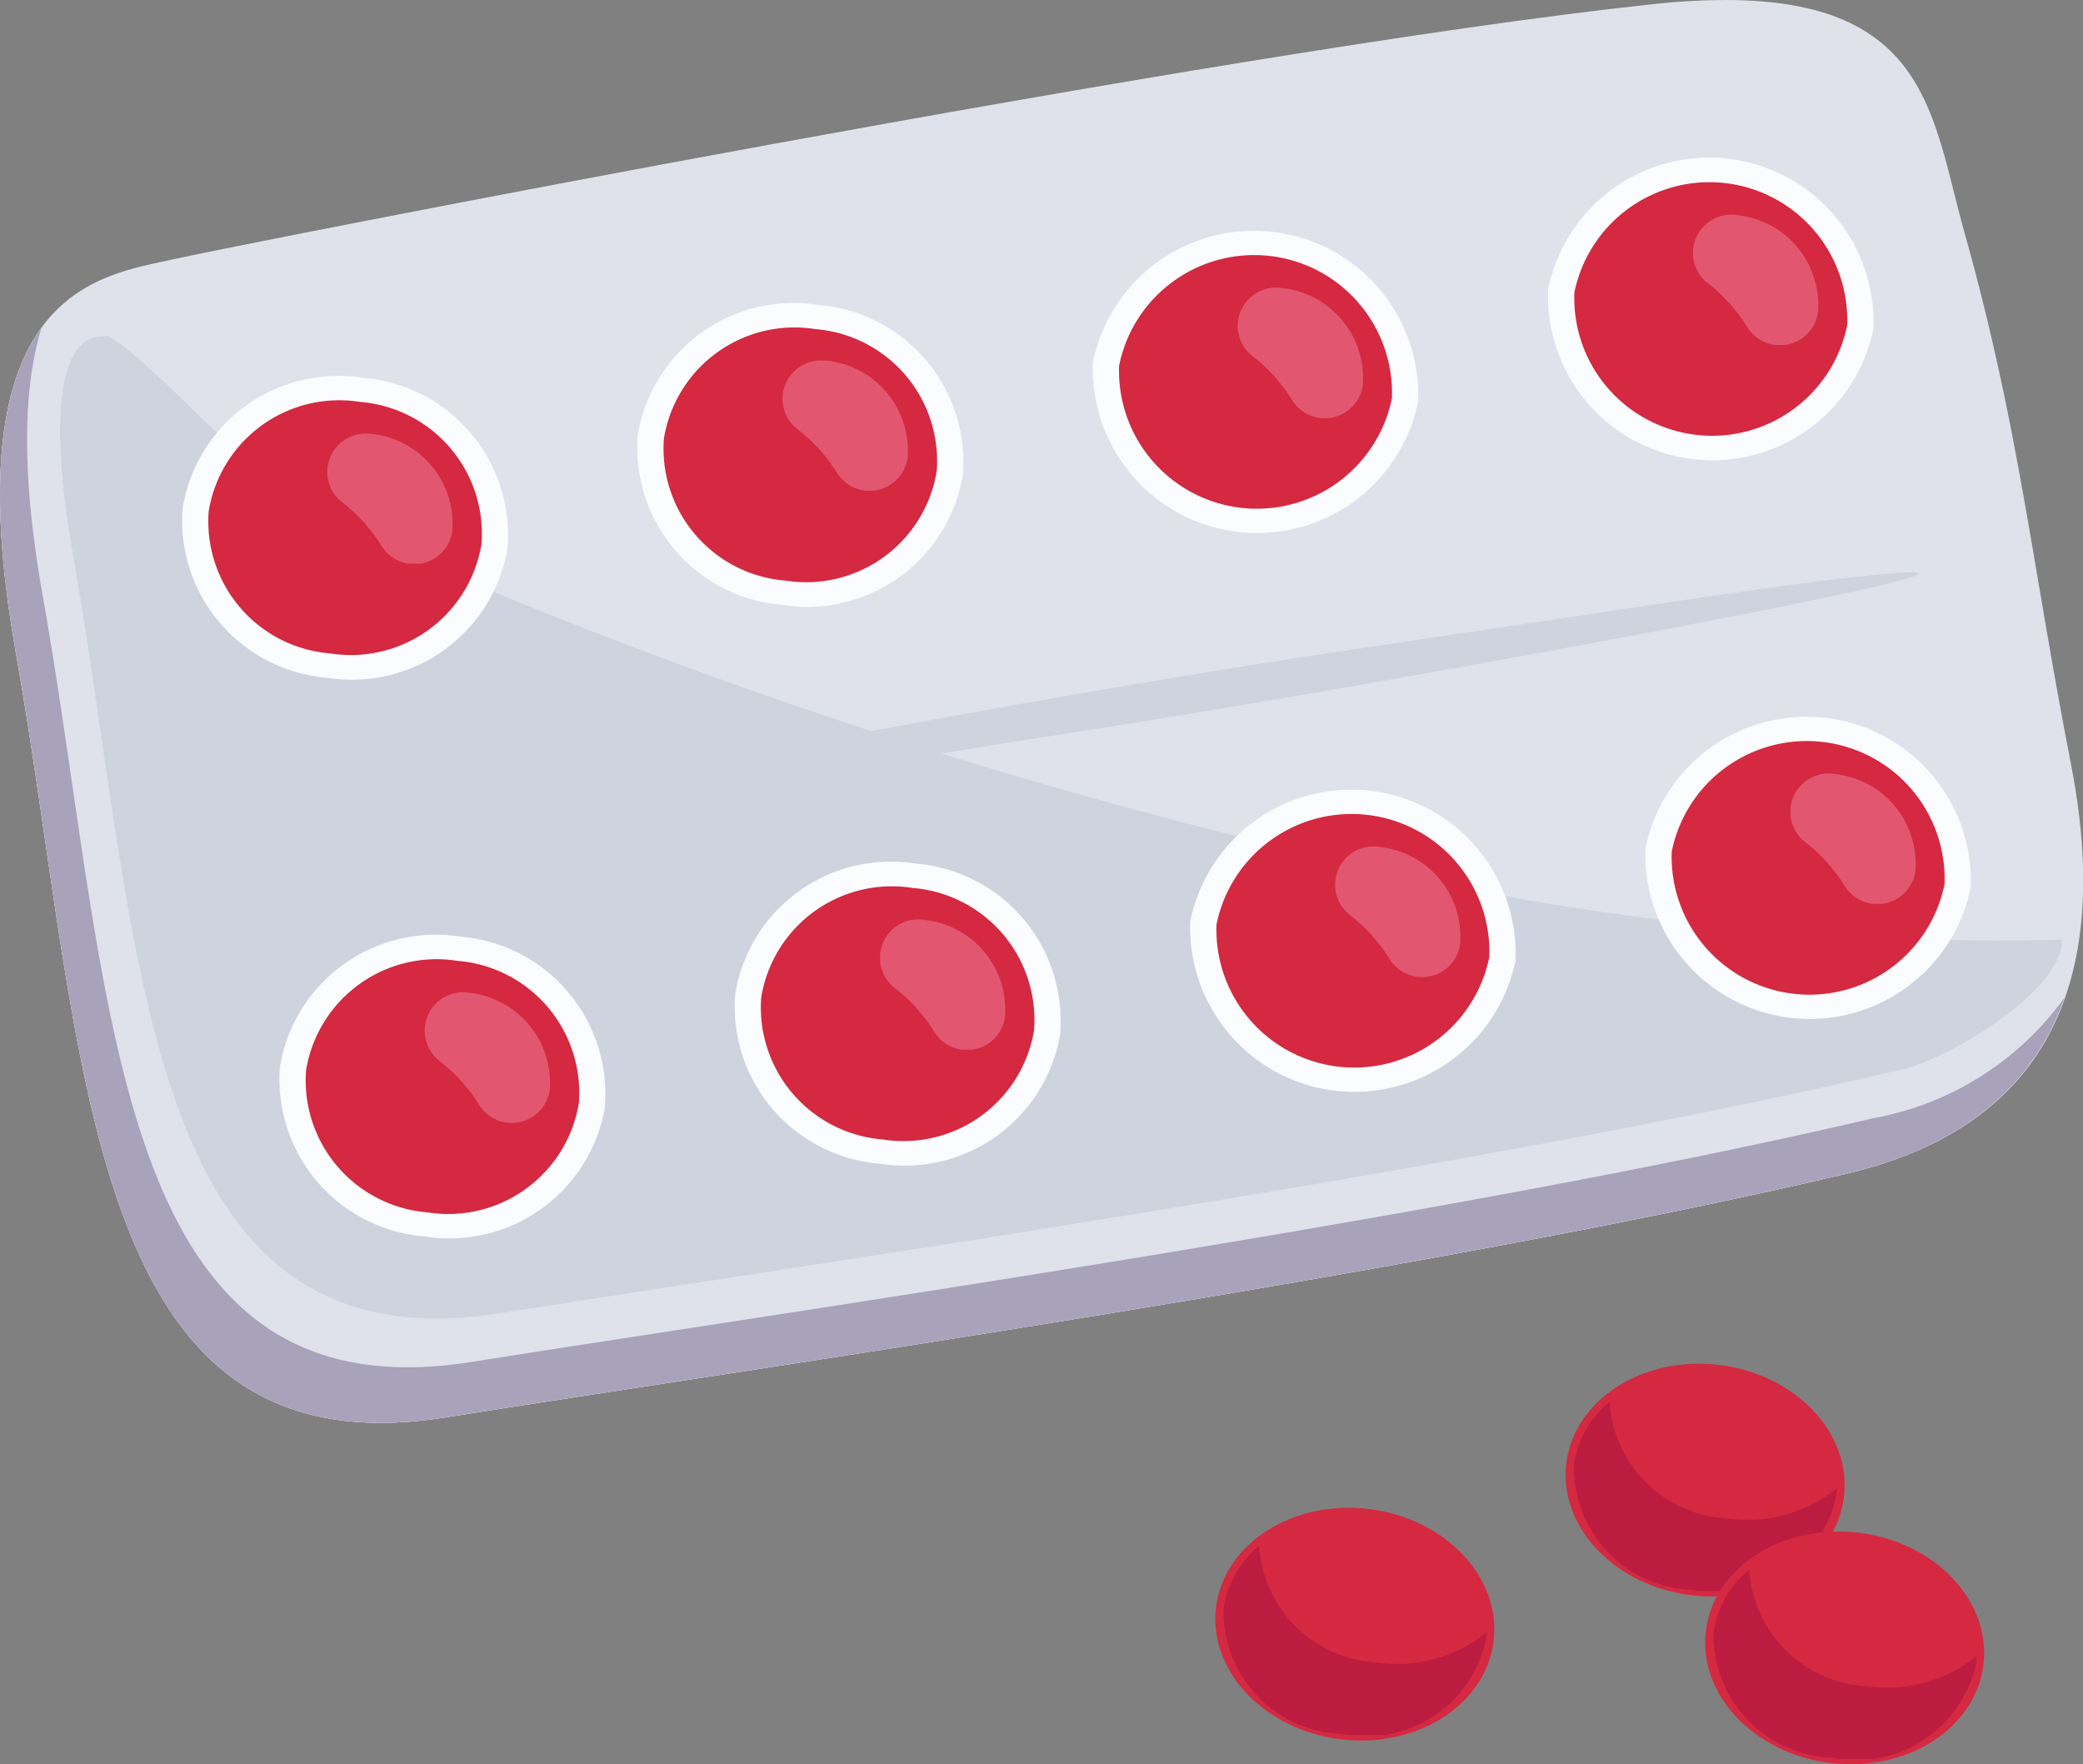
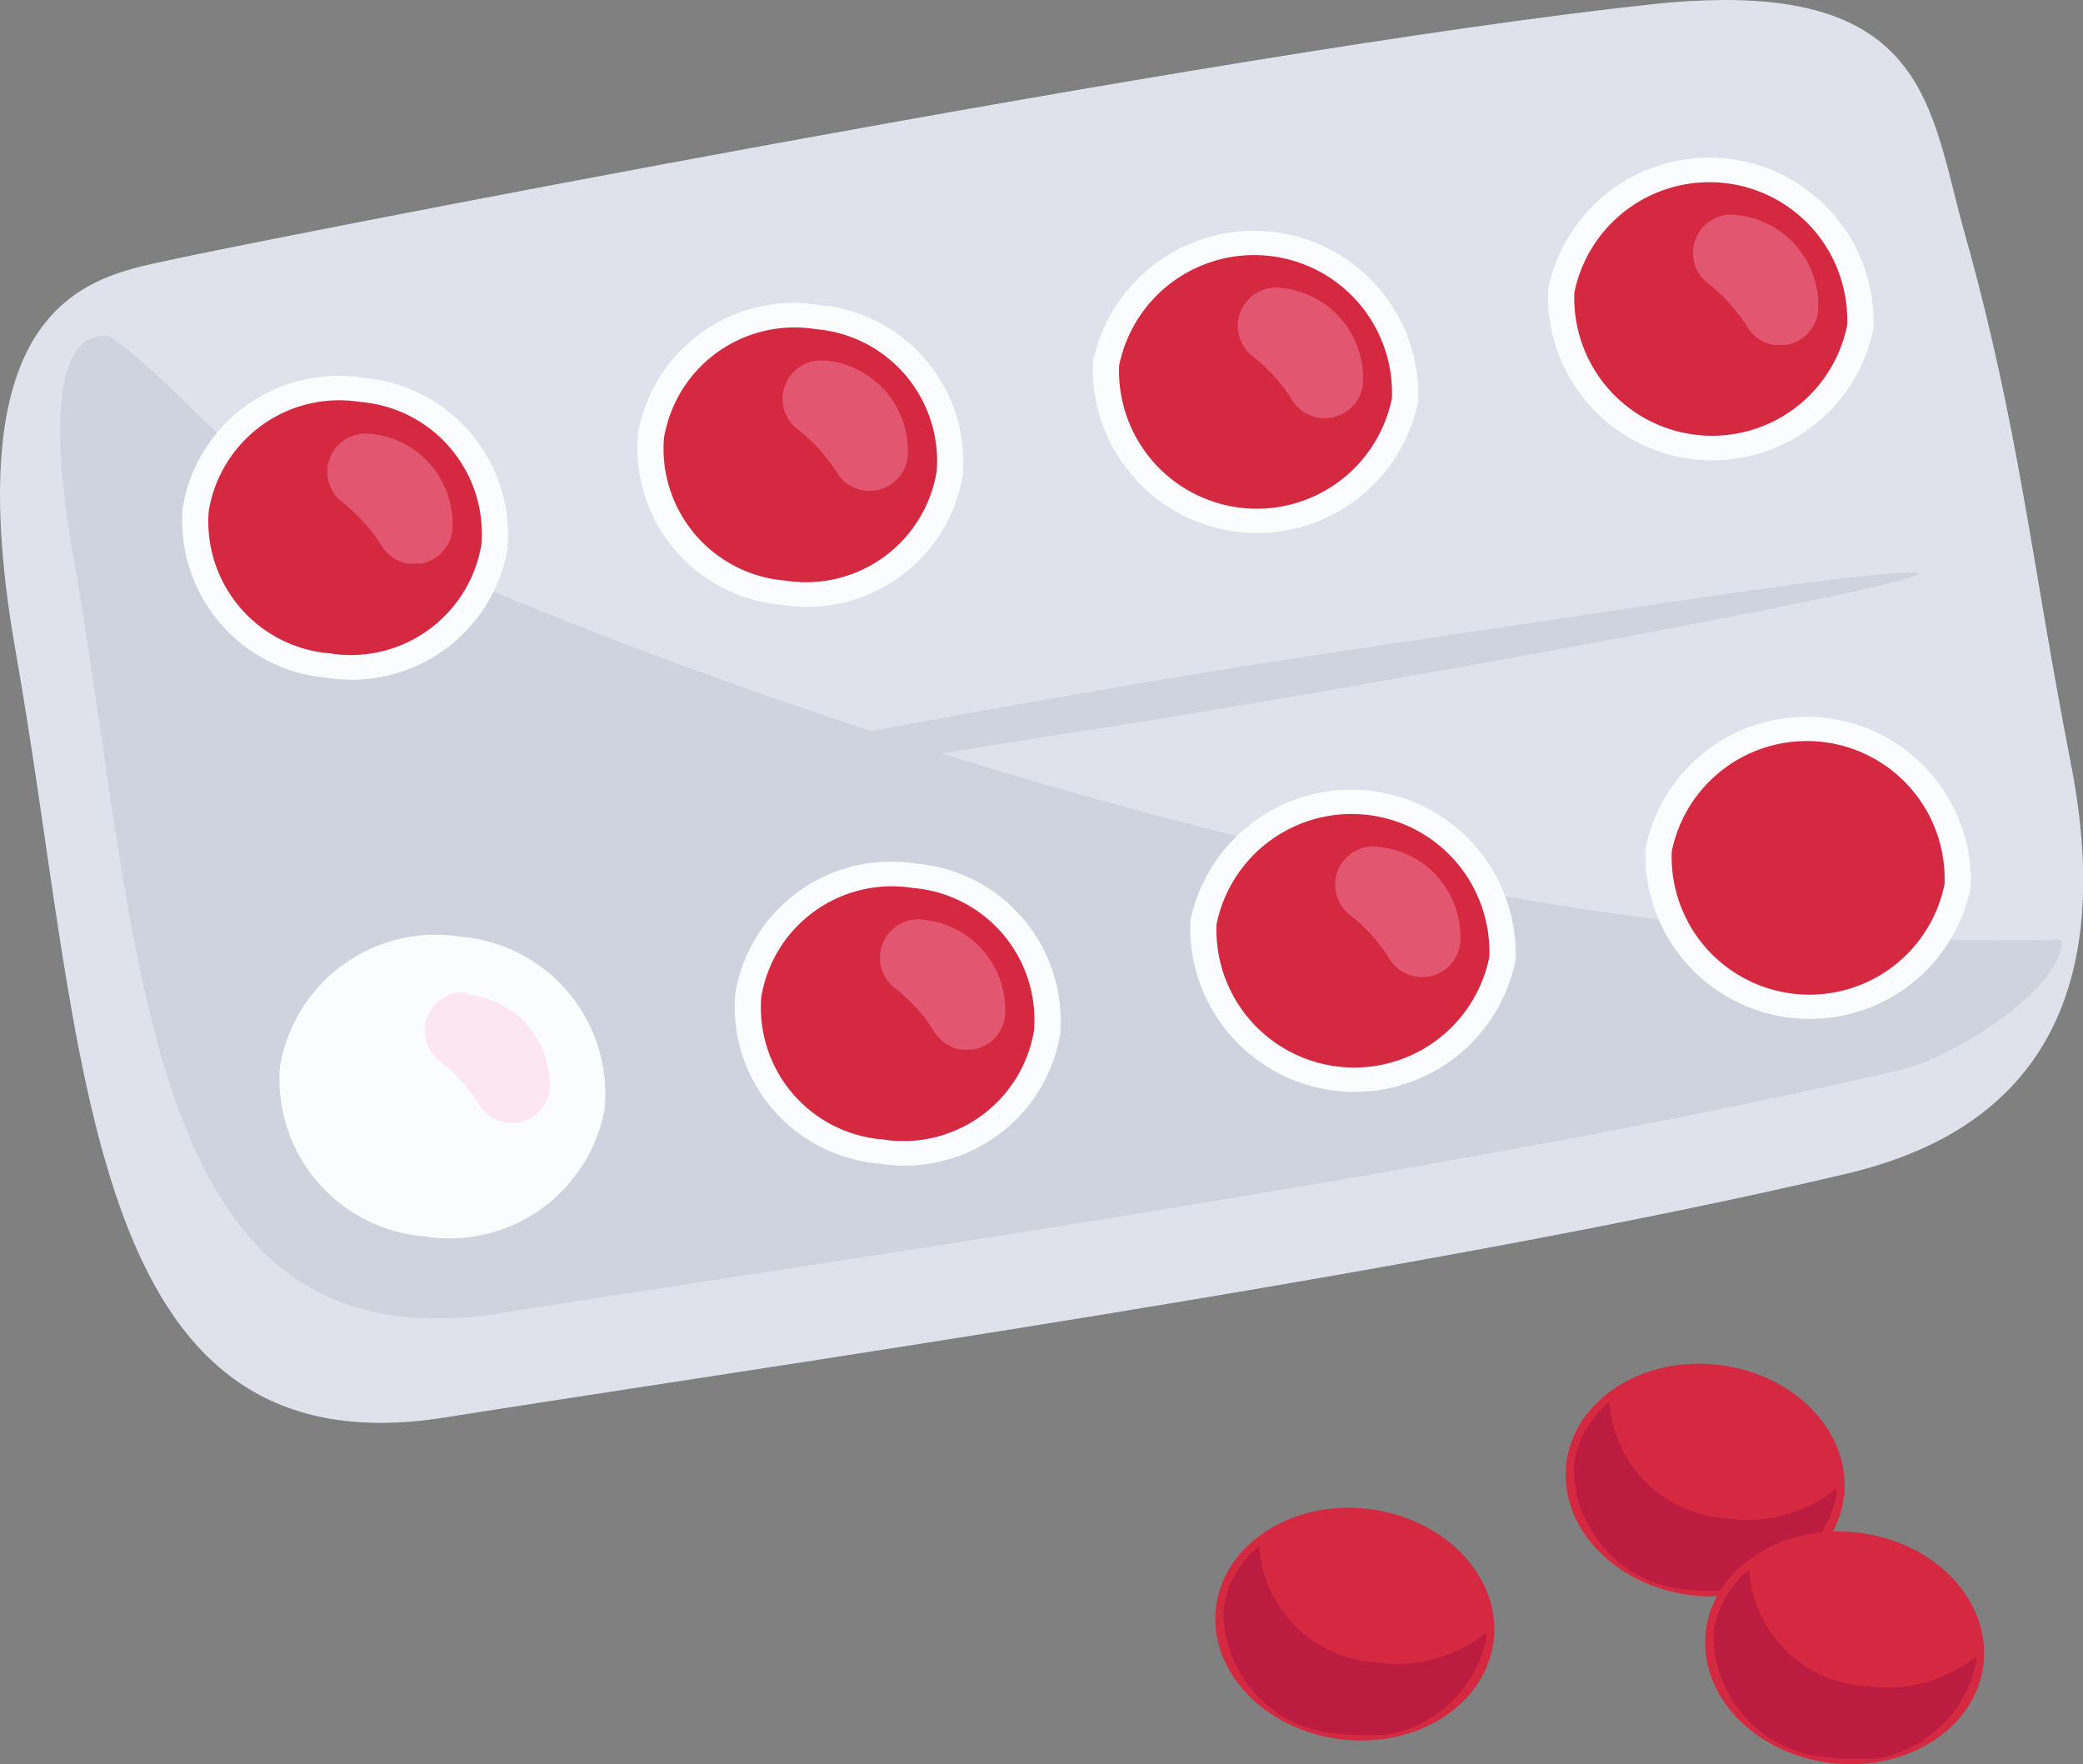
<svg xmlns="http://www.w3.org/2000/svg" xmlns:xlink="http://www.w3.org/1999/xlink" id="Grupo_924" data-name="Grupo 924" width="54.757" height="46.374" viewBox="0 0 54.757 46.374">
  <rect x="0" y="0" width="54.757" height="46.374" fill="#808080" stroke="none" />
  <defs>
    <clipPath id="clip-path">
      <rect id="Retângulo_432" data-name="Retângulo 432" width="54.757" height="46.374" fill="none" />
    </clipPath>
    <clipPath id="clip-path-2">
      <path id="Caminho_5523" data-name="Caminho 5523" d="M43.438.111C32.035,1.328,6.152,6.457,4.579,6.81c-1.981.445-5.85.8-4.164,10.333C2.283,27.711,2.1,38.788,11.7,37.259c7.636-1.218,25.82-3.8,36.841-6.407,3.432-.811,7.385-3.147,5.9-10.767-1.043-5.345-1.366-8.877-2.8-13.973C50.791,3.092,50.708,0,45.352,0a18.106,18.106,0,0,0-1.914.11" fill="none" />
    </clipPath>
    <linearGradient id="linear-gradient" x1="0.073" y1="0.891" x2="0.089" y2="0.891" gradientUnits="objectBoundingBox">
      <stop offset="0" stop-color="#f6f7f9" />
      <stop offset="0.301" stop-color="#f2f4f6" />
      <stop offset="0.532" stop-color="#e9ebf0" />
      <stop offset="0.739" stop-color="#d8dce5" />
      <stop offset="0.903" stop-color="#c6ccd9" />
      <stop offset="1" stop-color="#dfe2ea" />
    </linearGradient>
    <clipPath id="clip-path-3">
      <rect id="Retângulo_415" data-name="Retângulo 415" width="54.757" height="46.373" transform="translate(0 0.001)" fill="none" />
    </clipPath>
    <clipPath id="clip-path-4">
      <rect id="Retângulo_414" data-name="Retângulo 414" width="52.618" height="25.826" transform="translate(1.579 8.829)" fill="none" />
    </clipPath>
    <clipPath id="clip-path-5">
      <path id="Caminho_5524" data-name="Caminho 5524" d="M54.194,24.7a72.622,72.622,0,0,1-19.382-2.17,140.2,140.2,0,0,1-21.17-6.7c-2.561-1.08-5.554-2.183-7.6-4.123-.83-.786-1.631-1.62-2.5-2.364a6.088,6.088,0,0,0-.67-.5C1.1,8.608,1.562,12.545,1.889,14.4c1.869,10.568,1.69,21.645,11.282,20.116,7.636-1.218,25.82-3.8,36.841-6.408,1.4-.331,4.289-2.2,4.182-3.409" fill="none" />
    </clipPath>
    <linearGradient id="linear-gradient-2" x1="0.019" y1="0.925" x2="0.036" y2="0.925" gradientUnits="objectBoundingBox">
      <stop offset="0" stop-color="#f6f7f9" />
      <stop offset="0.455" stop-color="#e4e7ed" />
      <stop offset="1" stop-color="#ced3de" />
    </linearGradient>
    <clipPath id="clip-path-6">
-       <path id="Caminho_5525" data-name="Caminho 5525" d="M.415,17.143C2.283,27.711,2.1,38.788,11.7,37.259c7.636-1.218,25.82-3.8,36.841-6.407,2.251-.532,4.715-1.731,5.733-4.635a7.932,7.932,0,0,1-5.02,3.174C38.228,32,20.045,34.58,12.408,35.8c-9.592,1.53-9.413-9.547-11.281-20.115-.6-3.37-.495-5.589-.032-7.075C.109,9.954-.42,12.422.415,17.143" fill="none" />
-     </clipPath>
+       </clipPath>
    <linearGradient id="linear-gradient-3" x1="-0.258" y1="0.895" x2="-0.23" y2="0.895" gradientUnits="objectBoundingBox">
      <stop offset="0" stop-color="#f6f7f9" />
      <stop offset="1" stop-color="#e4e7ed" />
    </linearGradient>
    <clipPath id="clip-path-8">
      <rect id="Retângulo_417" data-name="Retângulo 417" width="54.27" height="28.793" transform="translate(0 8.608)" fill="none" />
    </clipPath>
    <clipPath id="clip-path-9">
      <rect id="Retângulo_419" data-name="Retângulo 419" width="45.861" height="8.125" transform="translate(4.57 15.045)" fill="none" />
    </clipPath>
    <clipPath id="clip-path-10">
      <path id="Caminho_5527" data-name="Caminho 5527" d="M48.389,15.209c-2.415.28-7.191,1.032-12.715,1.847-12.863,1.9-30.579,5.668-31.052,6.005-.919.656,10.478-1.787,24.141-3.894,8.022-1.236,28.088-4.941,19.626-3.958" fill="none" />
    </clipPath>
    <linearGradient id="linear-gradient-4" x1="-0.089" y1="1.307" x2="-0.069" y2="1.307" xlink:href="#linear-gradient-2" />
    <clipPath id="clip-path-11">
      <rect id="Retângulo_420" data-name="Retângulo 420" width="3.298" height="3.431" transform="translate(8.608 11.386)" fill="none" />
    </clipPath>
    <clipPath id="clip-path-12">
      <rect id="Retângulo_421" data-name="Retângulo 421" width="3.298" height="3.431" transform="translate(20.575 9.469)" fill="none" />
    </clipPath>
    <clipPath id="clip-path-13">
      <rect id="Retângulo_422" data-name="Retângulo 422" width="3.298" height="3.431" transform="translate(32.541 7.553)" fill="none" />
    </clipPath>
    <clipPath id="clip-path-14">
      <rect id="Retângulo_423" data-name="Retângulo 423" width="3.299" height="3.431" transform="translate(44.508 5.636)" fill="none" />
    </clipPath>
    <clipPath id="clip-path-15">
      <rect id="Retângulo_424" data-name="Retângulo 424" width="3.298" height="3.431" transform="translate(11.168 26.076)" fill="none" />
    </clipPath>
    <clipPath id="clip-path-16">
      <rect id="Retângulo_425" data-name="Retângulo 425" width="3.298" height="3.431" transform="translate(23.135 24.16)" fill="none" />
    </clipPath>
    <clipPath id="clip-path-17">
      <rect id="Retângulo_426" data-name="Retângulo 426" width="3.298" height="3.431" transform="translate(35.101 22.243)" fill="none" />
    </clipPath>
    <clipPath id="clip-path-18">
      <rect id="Retângulo_427" data-name="Retângulo 427" width="3.298" height="3.431" transform="translate(47.068 20.326)" fill="none" />
    </clipPath>
    <clipPath id="clip-path-19">
      <rect id="Retângulo_428" data-name="Retângulo 428" width="6.926" height="4.968" transform="translate(32.149 40.638)" fill="none" />
    </clipPath>
    <clipPath id="clip-path-20">
      <rect id="Retângulo_429" data-name="Retângulo 429" width="6.926" height="4.968" transform="translate(41.358 36.851)" fill="none" />
    </clipPath>
    <clipPath id="clip-path-21">
      <rect id="Retângulo_430" data-name="Retângulo 430" width="6.926" height="4.968" transform="translate(45.026 41.261)" fill="none" />
    </clipPath>
  </defs>
  <g id="Grupo_923" data-name="Grupo 923" clip-path="url(#clip-path)">
    <g id="Grupo_870" data-name="Grupo 870">
      <g id="Grupo_869" data-name="Grupo 869" clip-path="url(#clip-path-2)">
        <rect id="Retângulo_412" data-name="Retângulo 412" width="64.008" height="69.103" transform="translate(-19.178 26.839) rotate(-56.288)" fill="url(#linear-gradient)" />
      </g>
    </g>
    <g id="Grupo_877" data-name="Grupo 877">
      <g id="Grupo_876" data-name="Grupo 876" clip-path="url(#clip-path-3)">
        <g id="Grupo_875" data-name="Grupo 875" style="mix-blend-mode: multiply;isolation: isolate">
          <g id="Grupo_874" data-name="Grupo 874">
            <g id="Grupo_873" data-name="Grupo 873" clip-path="url(#clip-path-4)">
              <g id="Grupo_872" data-name="Grupo 872">
                <g id="Grupo_871" data-name="Grupo 871" clip-path="url(#clip-path-5)">
                  <rect id="Retângulo_413" data-name="Retângulo 413" width="57.567" height="56.419" transform="translate(-12.595 21.46) rotate(-43.194)" fill="url(#linear-gradient-2)" />
                </g>
              </g>
            </g>
          </g>
        </g>
      </g>
    </g>
    <g id="Grupo_879" data-name="Grupo 879">
      <g id="Grupo_878" data-name="Grupo 878" clip-path="url(#clip-path-6)">
        <rect id="Retângulo_416" data-name="Retângulo 416" width="35.534" height="57.451" transform="translate(-3.444 38.481) rotate(-84.22)" fill="url(#linear-gradient-3)" />
      </g>
    </g>
    <g id="Grupo_922" data-name="Grupo 922">
      <g id="Grupo_921" data-name="Grupo 921" clip-path="url(#clip-path-3)">
        <g id="Grupo_882" data-name="Grupo 882" style="mix-blend-mode: multiply;isolation: isolate">
          <g id="Grupo_881" data-name="Grupo 881">
            <g id="Grupo_880" data-name="Grupo 880" clip-path="url(#clip-path-8)">
-               <path id="Caminho_5526" data-name="Caminho 5526" d="M49.25,29.391c-11.021,2.6-29.2,5.19-36.841,6.407C2.816,37.328,3,26.251,1.127,15.683c-.6-3.37-.495-5.589-.031-7.075C.109,9.953-.42,12.422.415,17.143,2.283,27.711,2.1,38.788,11.7,37.259c7.636-1.218,25.82-3.8,36.841-6.408,2.251-.531,4.716-1.73,5.733-4.634a7.93,7.93,0,0,1-5.02,3.174" fill="#a8a2ba" />
-             </g>
+               </g>
          </g>
        </g>
        <g id="Grupo_887" data-name="Grupo 887" style="mix-blend-mode: multiply;isolation: isolate">
          <g id="Grupo_886" data-name="Grupo 886">
            <g id="Grupo_885" data-name="Grupo 885" clip-path="url(#clip-path-9)">
              <g id="Grupo_884" data-name="Grupo 884">
                <g id="Grupo_883" data-name="Grupo 883" clip-path="url(#clip-path-10)">
                  <rect id="Retângulo_418" data-name="Retângulo 418" width="51.408" height="33.265" transform="translate(-0.223 16.305) rotate(-27.911)" fill="url(#linear-gradient-4)" />
                </g>
              </g>
            </g>
          </g>
        </g>
        <path id="Caminho_5528" data-name="Caminho 5528" d="M13.347,14.386A4.149,4.149,0,0,1,8.6,17.815,4.149,4.149,0,0,1,4.8,13.36,4.149,4.149,0,0,1,9.544,9.931a4.15,4.15,0,0,1,3.8,4.455" fill="#fbfcfe" />
        <path id="Caminho_5529" data-name="Caminho 5529" d="M12.657,14.3a3.479,3.479,0,0,1-3.982,2.875,3.479,3.479,0,0,1-3.189-3.736,3.478,3.478,0,0,1,3.982-2.874A3.478,3.478,0,0,1,12.657,14.3" fill="#d42941" />
        <g id="Grupo_890" data-name="Grupo 890" opacity="0.32" style="mix-blend-mode: screen;isolation: isolate">
          <g id="Grupo_889" data-name="Grupo 889">
            <g id="Grupo_888" data-name="Grupo 888" clip-path="url(#clip-path-11)">
              <path id="Caminho_5530" data-name="Caminho 5530" d="M9.712,11.4l-.029,0a1.007,1.007,0,0,0-.689,1.8,4.372,4.372,0,0,1,1.024,1.129A1.01,1.01,0,0,0,11.884,14c0-.017.005-.034.007-.051A2.377,2.377,0,0,0,9.712,11.4" fill="#ffbbd3" />
            </g>
          </g>
        </g>
        <path id="Caminho_5531" data-name="Caminho 5531" d="M25.314,12.469A4.149,4.149,0,0,1,20.565,15.9a4.149,4.149,0,0,1-3.8-4.455,4.149,4.149,0,0,1,4.749-3.429,4.149,4.149,0,0,1,3.8,4.455" fill="#fbfcfe" />
        <path id="Caminho_5532" data-name="Caminho 5532" d="M24.624,12.386a3.479,3.479,0,0,1-3.982,2.875,3.479,3.479,0,0,1-3.189-3.736,3.478,3.478,0,0,1,3.982-2.874,3.478,3.478,0,0,1,3.189,3.735" fill="#d42941" />
        <g id="Grupo_893" data-name="Grupo 893" opacity="0.32" style="mix-blend-mode: screen;isolation: isolate">
          <g id="Grupo_892" data-name="Grupo 892">
            <g id="Grupo_891" data-name="Grupo 891" clip-path="url(#clip-path-12)">
              <path id="Caminho_5533" data-name="Caminho 5533" d="M21.679,9.479l-.029,0a1.007,1.007,0,0,0-.689,1.8A4.372,4.372,0,0,1,21.985,12.4a1.01,1.01,0,0,0,1.866-.32c0-.017.005-.034.007-.051a2.377,2.377,0,0,0-2.179-2.553" fill="#ffbbd3" />
            </g>
          </g>
        </g>
        <path id="Caminho_5534" data-name="Caminho 5534" d="M37.281,10.552a4.321,4.321,0,0,1-8.552-1.026,4.321,4.321,0,0,1,8.552,1.026" fill="#fbfcfe" />
        <path id="Caminho_5535" data-name="Caminho 5535" d="M36.59,10.469a3.623,3.623,0,0,1-7.171-.861,3.623,3.623,0,0,1,7.171.861" fill="#d42941" />
        <g id="Grupo_896" data-name="Grupo 896" opacity="0.32" style="mix-blend-mode: screen;isolation: isolate">
          <g id="Grupo_895" data-name="Grupo 895">
            <g id="Grupo_894" data-name="Grupo 894" clip-path="url(#clip-path-13)">
              <path id="Caminho_5536" data-name="Caminho 5536" d="M33.645,7.562l-.029,0a1.007,1.007,0,0,0-.689,1.8,4.372,4.372,0,0,1,1.024,1.129,1.01,1.01,0,0,0,1.866-.32c0-.017,0-.034.007-.051a2.377,2.377,0,0,0-2.179-2.553" fill="#ffbbd3" />
            </g>
          </g>
        </g>
        <path id="Caminho_5537" data-name="Caminho 5537" d="M49.248,8.635a4.321,4.321,0,0,1-8.553-1.026,4.321,4.321,0,0,1,8.553,1.026" fill="#fbfcfe" />
        <path id="Caminho_5538" data-name="Caminho 5538" d="M48.557,8.552a3.623,3.623,0,0,1-7.171-.86,3.623,3.623,0,0,1,7.171.86" fill="#d42941" />
        <g id="Grupo_899" data-name="Grupo 899" opacity="0.32" style="mix-blend-mode: screen;isolation: isolate">
          <g id="Grupo_898" data-name="Grupo 898">
            <g id="Grupo_897" data-name="Grupo 897" clip-path="url(#clip-path-14)">
              <path id="Caminho_5539" data-name="Caminho 5539" d="M45.612,5.645l-.029,0a1.007,1.007,0,0,0-.689,1.8,4.372,4.372,0,0,1,1.024,1.129,1.01,1.01,0,0,0,1.866-.319c0-.018.005-.035.007-.052a2.377,2.377,0,0,0-2.179-2.553" fill="#ffbbd3" />
            </g>
          </g>
        </g>
        <path id="Caminho_5540" data-name="Caminho 5540" d="M15.907,29.076A4.148,4.148,0,0,1,11.158,32.5a4.147,4.147,0,0,1-3.8-4.454A4.149,4.149,0,0,1,12.1,24.621a4.148,4.148,0,0,1,3.8,4.455" fill="#fbfcfe" />
-         <path id="Caminho_5541" data-name="Caminho 5541" d="M15.217,28.993a3.479,3.479,0,0,1-3.982,2.875,3.479,3.479,0,0,1-3.189-3.736,3.479,3.479,0,0,1,3.982-2.875,3.479,3.479,0,0,1,3.189,3.736" fill="#d42941" />
        <g id="Grupo_902" data-name="Grupo 902" opacity="0.32" style="mix-blend-mode: screen;isolation: isolate">
          <g id="Grupo_901" data-name="Grupo 901">
            <g id="Grupo_900" data-name="Grupo 900" clip-path="url(#clip-path-15)">
-               <path id="Caminho_5542" data-name="Caminho 5542" d="M12.272,26.086l-.029,0a1.007,1.007,0,0,0-.689,1.8,4.372,4.372,0,0,1,1.024,1.129,1.01,1.01,0,0,0,1.866-.32c0-.017.005-.034.007-.051a2.377,2.377,0,0,0-2.179-2.553" fill="#ffbbd3" />
+               <path id="Caminho_5542" data-name="Caminho 5542" d="M12.272,26.086l-.029,0a1.007,1.007,0,0,0-.689,1.8,4.372,4.372,0,0,1,1.024,1.129,1.01,1.01,0,0,0,1.866-.32a2.377,2.377,0,0,0-2.179-2.553" fill="#ffbbd3" />
            </g>
          </g>
        </g>
        <path id="Caminho_5543" data-name="Caminho 5543" d="M27.874,27.159a4.149,4.149,0,0,1-4.749,3.429,4.148,4.148,0,0,1-3.8-4.455A4.149,4.149,0,0,1,24.071,22.7a4.15,4.15,0,0,1,3.8,4.455" fill="#fbfcfe" />
        <path id="Caminho_5544" data-name="Caminho 5544" d="M27.184,27.076A3.481,3.481,0,0,1,23.2,29.951a3.48,3.48,0,0,1-3.189-3.735,3.478,3.478,0,0,1,3.982-2.875,3.479,3.479,0,0,1,3.19,3.735" fill="#d42941" />
        <g id="Grupo_905" data-name="Grupo 905" opacity="0.32" style="mix-blend-mode: screen;isolation: isolate">
          <g id="Grupo_904" data-name="Grupo 904">
            <g id="Grupo_903" data-name="Grupo 903" clip-path="url(#clip-path-16)">
              <path id="Caminho_5545" data-name="Caminho 5545" d="M24.239,24.169l-.029,0a1.007,1.007,0,0,0-.689,1.8,4.372,4.372,0,0,1,1.024,1.129,1.01,1.01,0,0,0,1.866-.32c0-.017.005-.034.007-.051a2.377,2.377,0,0,0-2.179-2.553" fill="#ffbbd3" />
            </g>
          </g>
        </g>
        <path id="Caminho_5546" data-name="Caminho 5546" d="M39.841,25.242a4.321,4.321,0,0,1-8.552-1.026,4.321,4.321,0,0,1,8.552,1.026" fill="#fbfcfe" />
        <path id="Caminho_5547" data-name="Caminho 5547" d="M39.15,25.159a3.623,3.623,0,0,1-7.171-.86,3.623,3.623,0,0,1,7.171.86" fill="#d42941" />
        <g id="Grupo_908" data-name="Grupo 908" opacity="0.32" style="mix-blend-mode: screen;isolation: isolate">
          <g id="Grupo_907" data-name="Grupo 907">
            <g id="Grupo_906" data-name="Grupo 906" clip-path="url(#clip-path-17)">
              <path id="Caminho_5548" data-name="Caminho 5548" d="M36.205,22.252l-.029,0a1.007,1.007,0,0,0-.689,1.8,4.372,4.372,0,0,1,1.024,1.129,1.01,1.01,0,0,0,1.866-.32c0-.017.005-.034.007-.051a2.377,2.377,0,0,0-2.179-2.553" fill="#ffbbd3" />
            </g>
          </g>
        </g>
        <path id="Caminho_5549" data-name="Caminho 5549" d="M51.807,23.325A4.321,4.321,0,0,1,43.255,22.3a4.321,4.321,0,0,1,8.552,1.026" fill="#fbfcfe" />
        <path id="Caminho_5550" data-name="Caminho 5550" d="M51.117,23.243a3.623,3.623,0,0,1-7.171-.861,3.623,3.623,0,0,1,7.171.861" fill="#d42941" />
        <g id="Grupo_911" data-name="Grupo 911" opacity="0.32" style="mix-blend-mode: screen;isolation: isolate">
          <g id="Grupo_910" data-name="Grupo 910">
            <g id="Grupo_909" data-name="Grupo 909" clip-path="url(#clip-path-18)">
-               <path id="Caminho_5551" data-name="Caminho 5551" d="M48.172,20.335l-.029,0a1.007,1.007,0,0,0-.689,1.8,4.372,4.372,0,0,1,1.024,1.129,1.01,1.01,0,0,0,1.866-.32c0-.017,0-.034.007-.051a2.377,2.377,0,0,0-2.179-2.553" fill="#ffbbd3" />
-             </g>
+               </g>
          </g>
        </g>
        <path id="Caminho_5552" data-name="Caminho 5552" d="M39.264,43.13c-.2,1.672-2,2.831-4.012,2.589s-3.487-1.793-3.286-3.465,2-2.83,4.012-2.589,3.487,1.794,3.286,3.465" fill="#d42941" />
        <g id="Grupo_914" data-name="Grupo 914" opacity="0.32" style="mix-blend-mode: multiply;isolation: isolate">
          <g id="Grupo_913" data-name="Grupo 913">
            <g id="Grupo_912" data-name="Grupo 912" clip-path="url(#clip-path-19)">
              <path id="Caminho_5553" data-name="Caminho 5553" d="M36.22,43.7A3.27,3.27,0,0,1,33.1,40.638a2.575,2.575,0,0,0-.936,1.664,3.219,3.219,0,0,0,3.1,3.274,3.219,3.219,0,0,0,3.791-2.446c.009-.071.01-.141.012-.211a3.747,3.747,0,0,1-2.855.783" fill="#86003c" />
            </g>
          </g>
        </g>
        <path id="Caminho_5554" data-name="Caminho 5554" d="M48.473,39.343c-.2,1.672-2,2.831-4.012,2.589s-3.487-1.793-3.286-3.465,2-2.83,4.012-2.589,3.487,1.793,3.286,3.465" fill="#d42941" />
        <g id="Grupo_917" data-name="Grupo 917" opacity="0.32" style="mix-blend-mode: multiply;isolation: isolate">
          <g id="Grupo_916" data-name="Grupo 916">
            <g id="Grupo_915" data-name="Grupo 915" clip-path="url(#clip-path-20)">
              <path id="Caminho_5555" data-name="Caminho 5555" d="M45.428,39.915a3.27,3.27,0,0,1-3.117-3.064,2.575,2.575,0,0,0-.936,1.664,3.22,3.22,0,0,0,3.1,3.274,3.219,3.219,0,0,0,3.791-2.447c.009-.07.01-.14.012-.21a3.747,3.747,0,0,1-2.855.783" fill="#86003c" />
            </g>
          </g>
        </g>
        <path id="Caminho_5556" data-name="Caminho 5556" d="M52.14,43.753c-.2,1.672-2,2.831-4.012,2.589s-3.487-1.793-3.286-3.465,2-2.83,4.012-2.589,3.487,1.793,3.286,3.465" fill="#d42941" />
        <g id="Grupo_920" data-name="Grupo 920" opacity="0.32" style="mix-blend-mode: multiply;isolation: isolate">
          <g id="Grupo_919" data-name="Grupo 919">
            <g id="Grupo_918" data-name="Grupo 918" clip-path="url(#clip-path-21)">
              <path id="Caminho_5557" data-name="Caminho 5557" d="M49.1,44.325a3.27,3.27,0,0,1-3.117-3.064,2.575,2.575,0,0,0-.936,1.664,3.219,3.219,0,0,0,3.1,3.274,3.219,3.219,0,0,0,3.791-2.446c.009-.071.01-.141.012-.211a3.747,3.747,0,0,1-2.855.783" fill="#86003c" />
            </g>
          </g>
        </g>
      </g>
    </g>
  </g>
</svg>